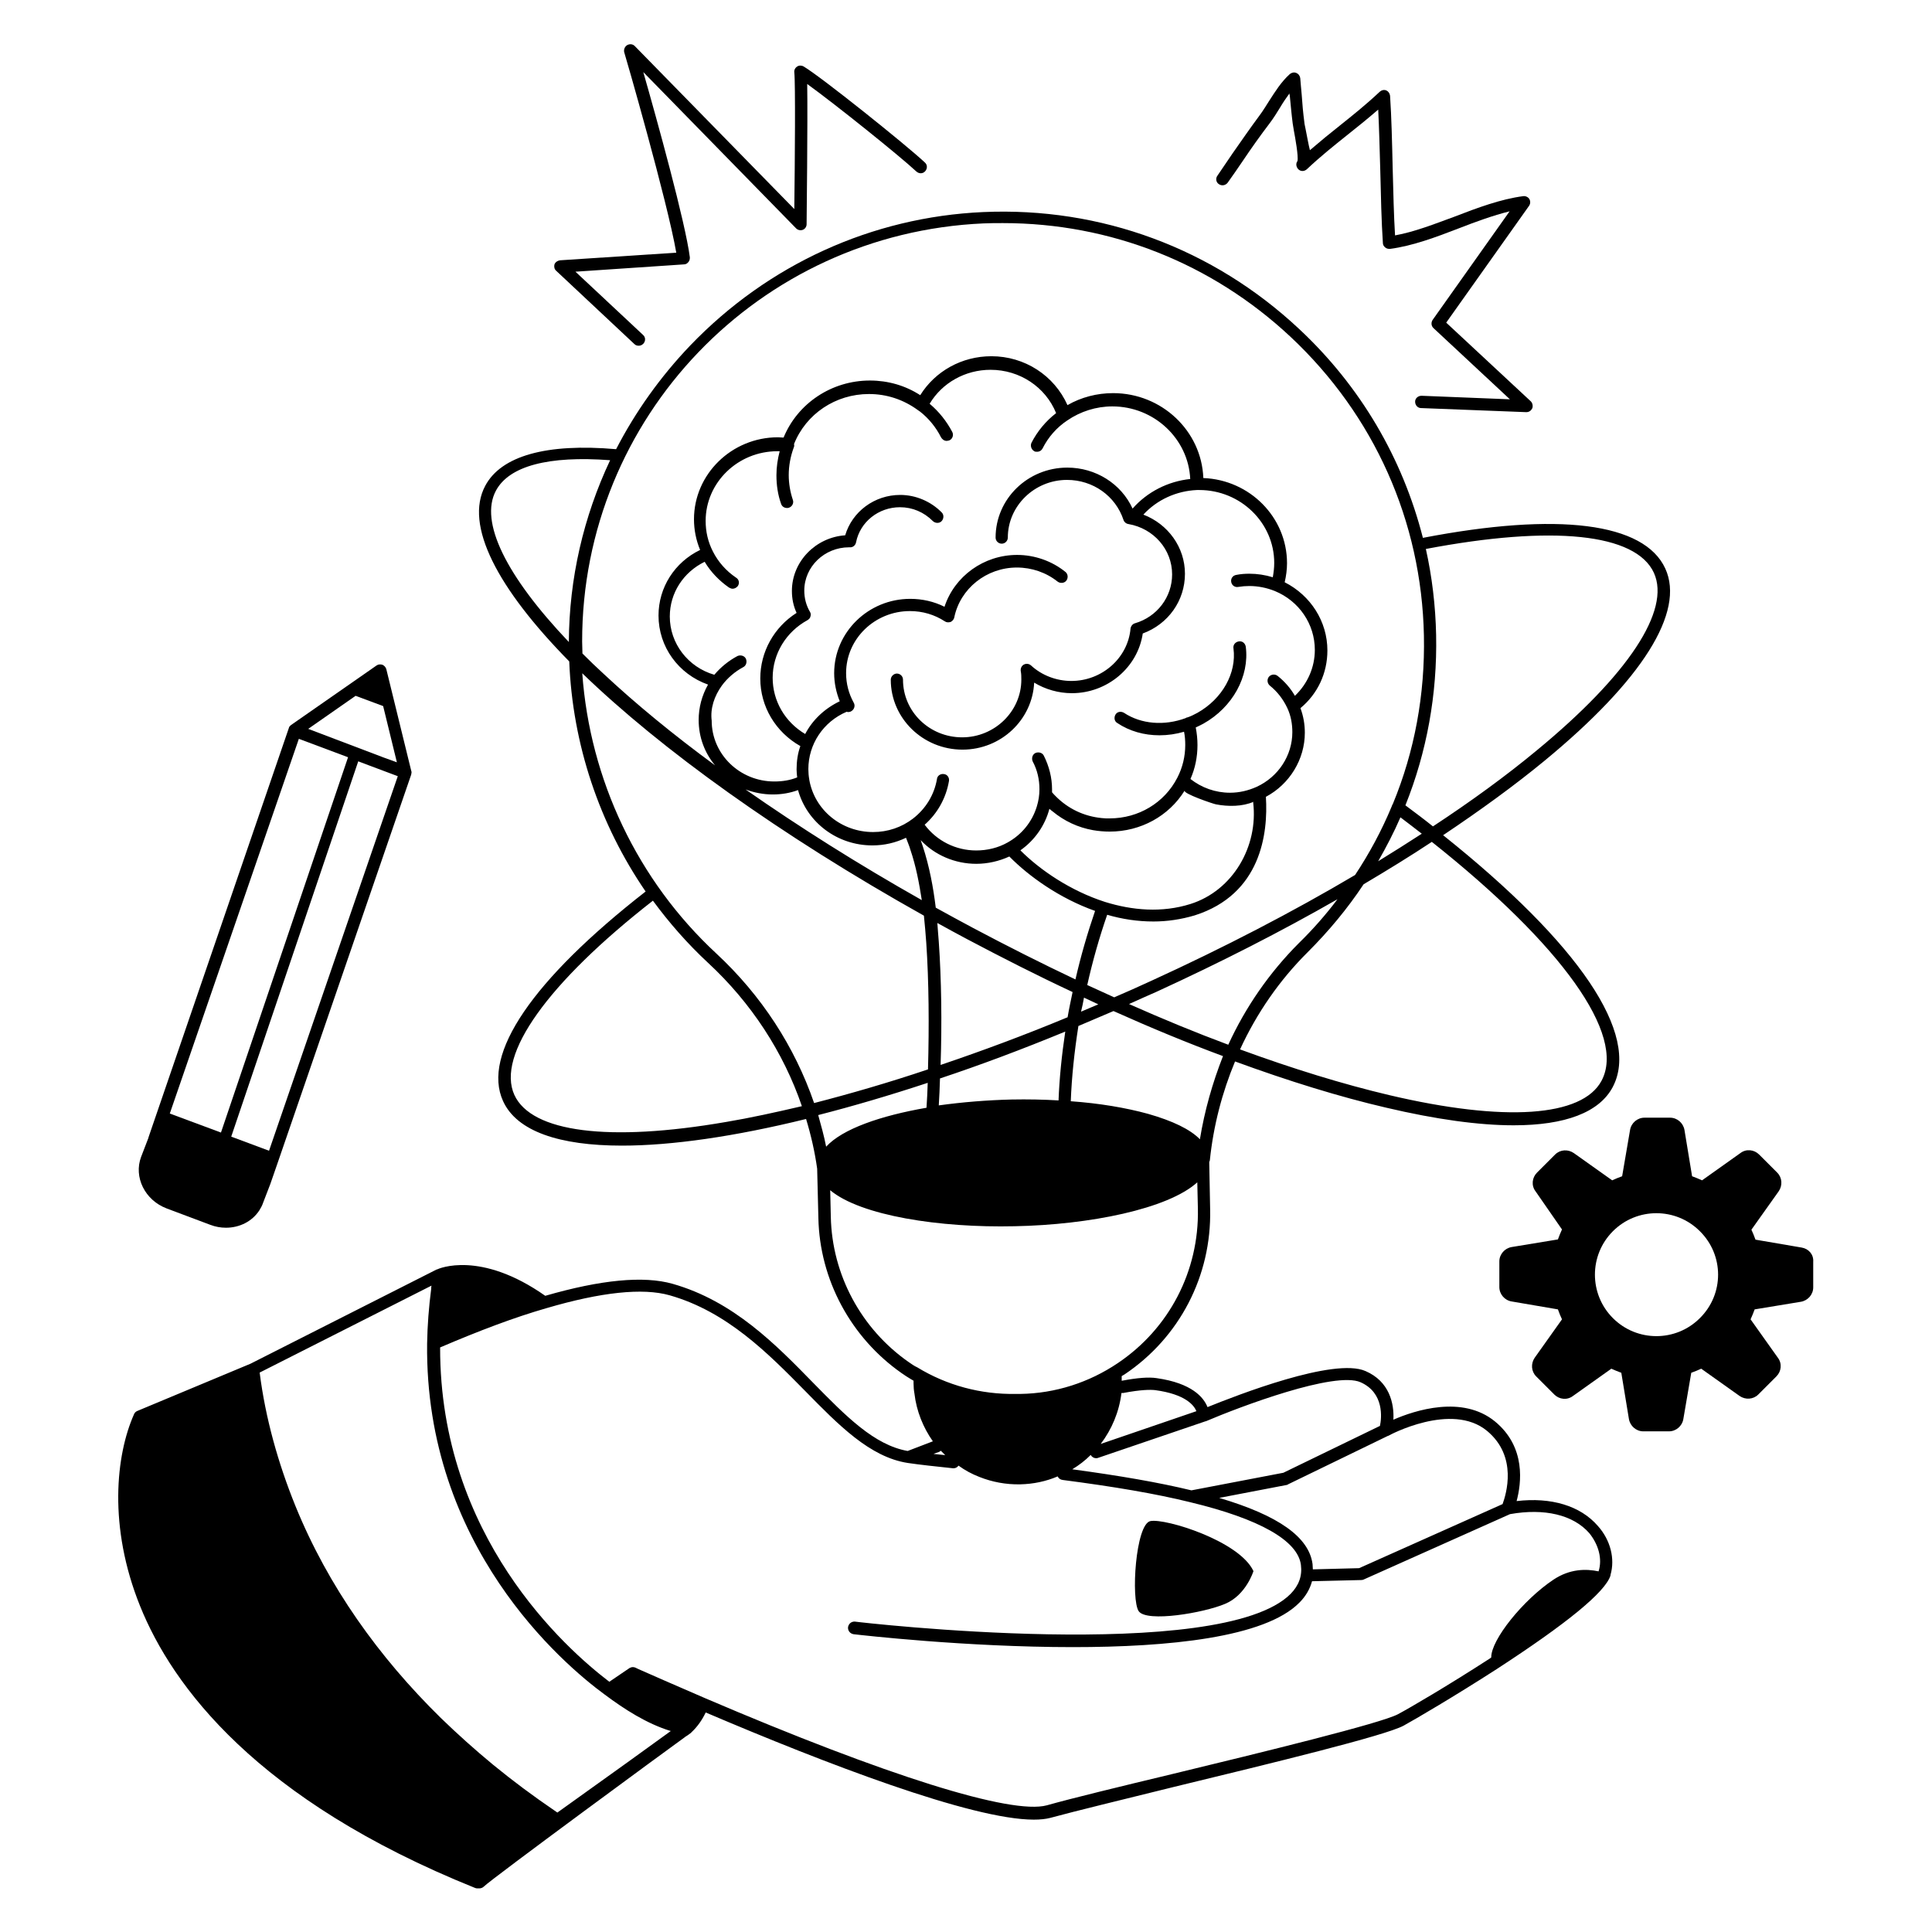
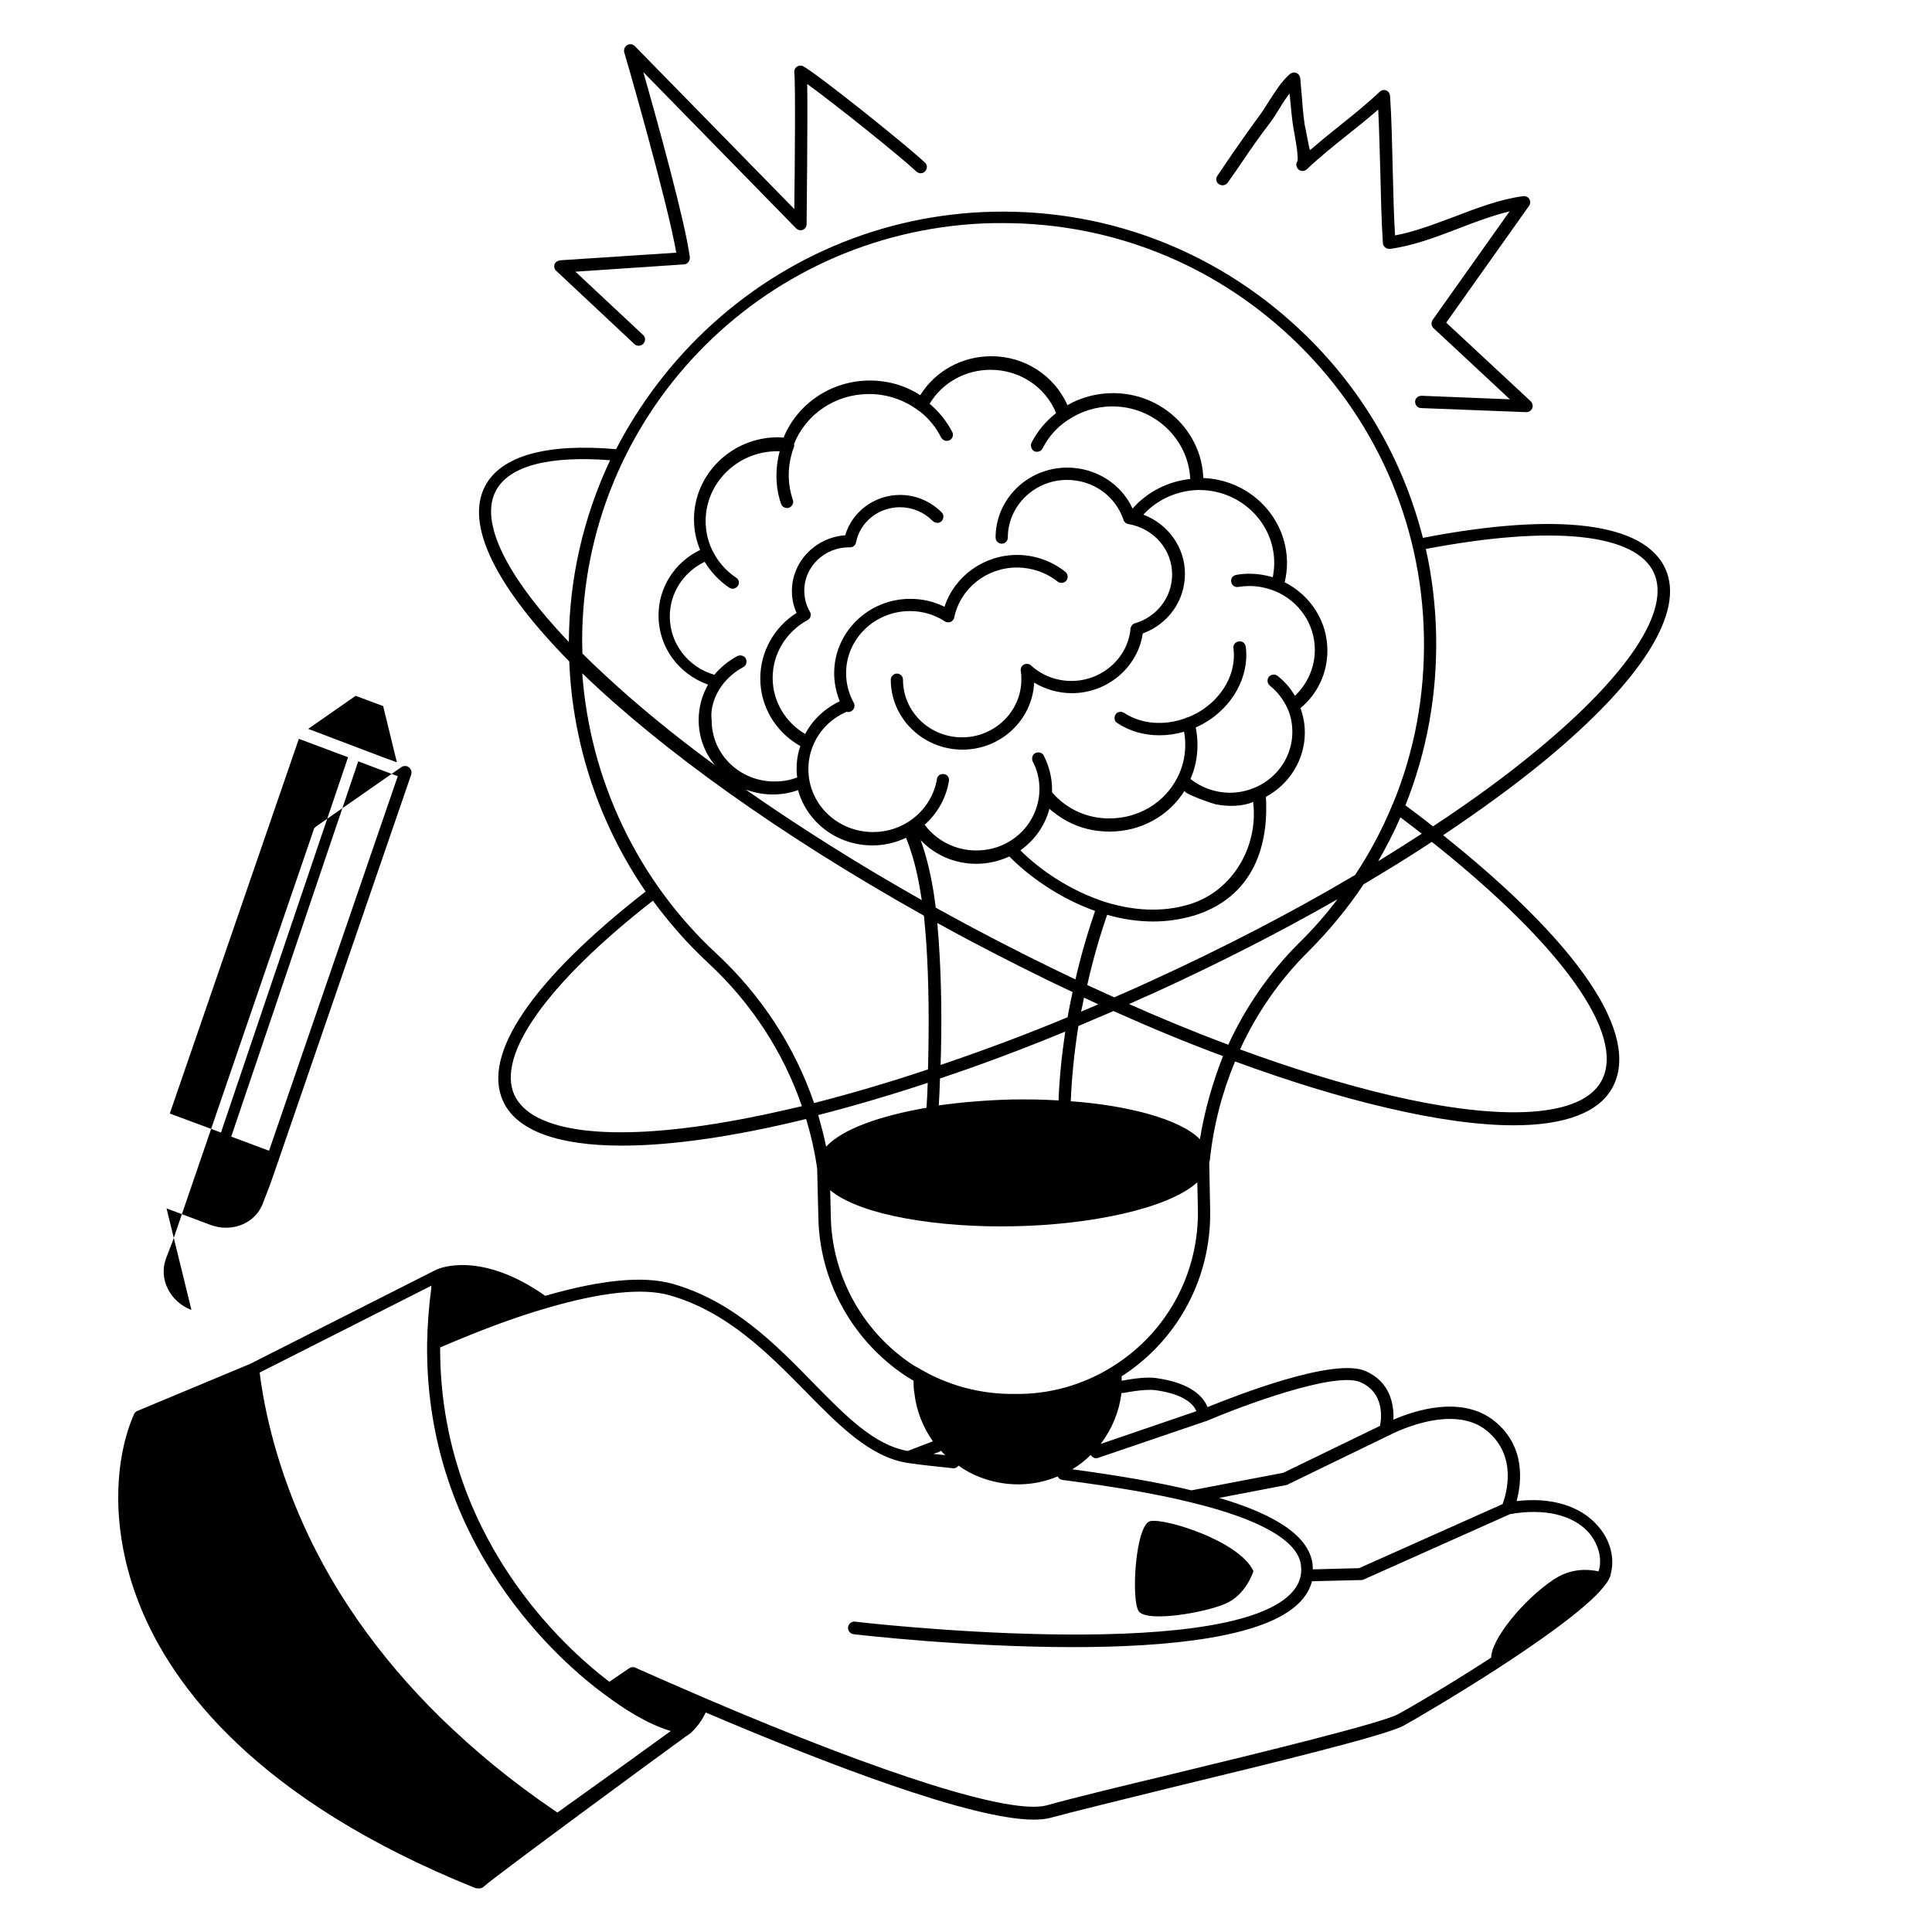
<svg xmlns="http://www.w3.org/2000/svg" width="1200pt" height="1200pt" version="1.1" viewBox="0 0 1200 1200">
  <path d="m942 932.34c2.906-10.922 6-33.469-13.453-49.453-20.203-16.547-49.828-6.891-63.094-1.078 0.562-10.172-2.531-23.812-17.25-30.188-19.453-8.719-80.203 15.094-98.203 22.359-2.344-6-9.656-14.906-31.641-18-4.922-0.75-12-0.188-21.656 1.641v-2.906c0.562-0.375 1.266-0.75 1.828-1.078 34.172-22.922 54-61.266 53.109-102.38l-0.562-29.438c0.188-0.375 0.188-0.75 0.375-1.078 2.203-21.469 7.641-42.188 15.656-61.453 33.281 12.188 64.922 21.984 93.984 28.734 30.891 7.266 57.469 10.922 79.078 10.922 32.016 0 53.109-8.016 61.453-23.625 17.438-32.719-20.719-89.109-105.28-156.56 23.109-15.469 44.344-30.891 62.906-46.172 60.75-50.016 87.469-92.531 75.094-119.44-13.078-28.547-66.562-35.25-150.56-19.078-12.562-49.266-38.719-94.172-76.922-129.79-53.438-50.016-123.1-75.797-196.18-72.562-69.094 3.094-133.64 32.531-182.02 82.922-18.562 19.453-33.984 41.109-45.984 64.359-43.266-3.797-71.438 4.172-81.281 22.734-13.078 24.375 7.453 63.656 52.172 109.08 2.016 51.469 18.75 101.11 47.438 142.92-70.359 54.891-101.81 101.11-88.547 130.18 8.531 18.75 34.922 27.656 73.828 27.656 30.891 0 69.984-5.625 114.38-16.547 3.094 10.172 5.438 20.531 6.891 30.891v0.188l0.75 30.375c0.75 38.344 20.203 74.344 51.656 96.375 2.016 1.453 3.797 2.531 5.625 3.656 0.562 0.375 1.266 0.75 1.828 1.078v1.641c0 2.203 0.188 4.359 0.562 6.375 1.266 10.922 5.438 21.094 11.438 29.625-7.828 2.906-13.453 5.25-15.656 6-20.719-3.656-38.203-21.469-58.547-42.188-23.25-23.812-49.641-50.906-87.469-61.641-18-5.109-44.531-2.531-79.078 7.453-40.359-28.359-66.188-16.922-67.266-16.359h-0.188l-115.64 58.547-70.312 29.344c-0.891 0.375-1.641 1.078-2.016 2.016-11.25 25.266-16.172 69.797 3.797 119.25 20.016 49.641 72.375 120.37 207.79 174.89 0.562 0.188 0.891 0.375 1.453 0.375h1.453c0.891 0 2.016-0.375 2.719-1.078 4.922-4.922 116.34-86.719 124.74-92.719 0 0 0.188 0 0.188-0.188 1.266-0.75 2.531-1.641 3.656-2.531 0 0 0.188 0 0.188-0.188l0.375-0.375c3.469-3.281 6.375-7.266 8.719-12.188 74.203 31.641 165.1 66.562 203.81 66.562 3.984 0 7.453-0.375 10.172-1.078 15.281-4.172 45.281-11.438 76.922-19.266 61.453-14.906 131.11-31.828 142.55-38.016 7.266-3.984 31.828-18.375 57.797-35.109 43.641-28.359 67.453-47.812 70.734-58.172v-0.375c2.906-9.984 0-21.656-7.828-30.375-10.828-12.562-29.016-18-50.484-15.469zm-18.375-43.594c19.266 15.984 11.812 39.469 9.656 45.469l-89.109 39.797-28.734 0.75c0-1.078-0.188-2.203-0.188-3.281-2.203-16.734-21.094-30.188-57.984-41.109l41.812-8.016c0.375 0 0.75-0.188 0.891-0.375l62.203-30.188h0.188c0.375-0.328 39.281-21.234 61.266-3.047zm-78.516-30.188c14.719 6.562 13.078 22.172 12 27.094l-60 29.109-57.094 10.922c-20.344-4.922-44.531-9.094-74.016-13.078 4.172-2.531 8.016-5.438 11.438-8.906 0.75 1.266 2.016 2.016 3.281 2.016 0.375 0 0.891 0 1.266-0.188 35.109-12 66.75-22.734 66.75-22.734h0.188c21.422-9.141 80.344-31.359 96.188-24.234zm-127.64 4.875c18.891 2.531 24.188 9.469 25.641 13.078-8.344 2.906-32.531 11.109-59.438 20.344 6.891-9.094 11.438-19.828 12.891-31.641h1.078c11.109-2.109 16.922-2.109 19.828-1.781zm-355.82-445.26c48.891 47.25 122.9 100.55 212.21 150.56 0.562 5.625 1.078 11.25 1.453 16.734 1.641 24 1.828 51.984 1.078 78.75-24.375 8.203-48.188 15.094-70.734 20.906-12-34.922-32.719-66.891-60.75-92.906-48.891-45.328-78.516-107.86-83.25-174.05zm86.719 7.641c3.469-4.734 8.203-8.719 13.266-11.438 1.828-0.891 2.531-3.281 1.641-5.25-0.891-1.828-3.281-2.531-5.25-1.641-5.438 2.906-10.359 6.891-14.344 11.625-16.359-4.734-27.656-19.453-27.656-36.188 0-14.531 8.344-27.469 21.656-33.984 3.797 6.375 9.094 11.812 15.094 15.984 0.75 0.375 1.453 0.75 2.203 0.75 1.266 0 2.344-0.562 3.281-1.641 1.266-1.828 0.75-4.172-1.078-5.25-6.188-4.172-11.109-9.797-14.344-16.172-3.094-6-4.547-12.375-4.547-19.078 0-23.812 20.016-43.266 44.531-43.266h1.453c-1.266 4.922-2.016 9.797-2.016 14.906 0 6.188 0.891 12.188 2.906 17.812 0.562 1.641 2.016 2.531 3.656 2.531 0.375 0 0.891 0 1.266-0.188 2.016-0.75 3.094-2.906 2.344-4.922-1.641-4.922-2.531-10.172-2.531-15.281 0-5.812 1.078-11.625 3.094-17.109 0.375-0.75 0.375-1.453 0.188-2.203 7.453-18.75 25.828-31.078 46.547-31.078 11.109 0 21.469 3.469 30.375 9.984 0.188 0.188 0.375 0.188 0.562 0.375s0.375 0.375 0.562 0.375c5.625 4.359 10.172 9.984 13.266 16.172 0.75 1.266 2.016 2.203 3.469 2.203 0.562 0 1.266-0.188 1.828-0.375 1.828-0.891 2.719-3.281 1.641-5.25-3.469-6.562-8.203-12.562-14.016-17.438 7.828-13.078 22.172-21.094 37.828-21.094 18.188 0 34.172 10.734 40.734 26.906-6.375 4.922-11.625 11.25-15.281 18.375-0.891 1.828-0.188 4.172 1.641 5.25 0.562 0.375 1.078 0.375 1.828 0.375 1.453 0 2.719-0.75 3.469-2.203 3.469-6.891 8.719-12.891 15.281-17.25 8.203-5.625 18-8.719 27.984-8.719 26.016 0 47.25 20.203 48.375 45.094-13.828 1.453-26.719 8.016-35.812 18.375-7.078-15.469-22.922-25.453-40.547-25.453-24.562 0-44.531 19.453-44.531 43.453 0 2.203 1.828 3.797 3.797 3.797 2.203 0 3.797-1.828 3.797-3.797 0-19.641 16.547-35.812 36.75-35.812 16.172 0 30.188 9.984 35.109 24.891 0.375 1.266 1.641 2.344 3.094 2.531 15.656 2.719 27.094 15.797 27.094 31.266 0 14.016-9.281 26.344-23.109 30.375-1.453 0.375-2.531 1.828-2.719 3.281-1.641 18.375-17.812 32.531-36.75 32.531-9.281 0-18.375-3.469-25.078-9.656-1.266-1.078-2.906-1.266-4.359-0.562-1.453 0.75-2.203 2.344-2.016 3.984 0.375 1.828 0.375 3.656 0.375 5.438 0 19.641-16.547 35.812-36.75 35.812-20.344 0-36.75-15.984-36.75-35.812 0-2.203-1.828-3.797-3.797-3.797-2.016 0-3.797 1.828-3.797 3.797 0 24 20.016 43.453 44.531 43.453 24 0 43.453-18.562 44.531-41.625 6.891 4.172 15.094 6.562 23.438 6.562 21.984 0 40.922-15.984 44.016-37.078 15.797-5.812 26.203-20.344 26.203-37.078 0-16.547-10.547-30.891-25.828-36.75 8.531-9.281 20.531-14.719 33.281-15.281h1.453c25.641 0 46.547 20.344 46.547 45.281 0 3.094-0.375 6-0.891 8.906-4.734-1.453-9.656-2.203-14.531-2.203-2.719 0-5.438 0.188-8.203 0.75-2.203 0.375-3.469 2.344-3.094 4.359 0.375 2.203 2.344 3.469 4.359 3.094 2.344-0.375 4.547-0.562 6.891-0.562 5.438 0 10.734 1.078 15.797 3.094 15.094 6.188 24.891 20.531 24.891 36.562 0 10.922-4.547 21.094-12.375 28.547-2.719-4.734-6.375-8.906-10.734-12.375-1.641-1.266-3.984-1.078-5.438 0.562-1.266 1.641-1.078 3.984 0.562 5.438 4.734 3.797 8.344 8.531 10.922 14.016 2.203 4.734 3.094 9.797 3.094 14.906 0 14.531-8.719 27.797-22.172 33.984-5.25 2.344-10.734 3.656-16.547 3.656-9.094 0-17.625-3.094-24.562-8.531 2.906-6.562 4.359-13.641 4.359-21.094 0-3.656-0.375-7.266-1.078-10.922 1.641-0.75 3.094-1.453 4.734-2.344 18.188-10.172 28.734-29.438 26.344-47.812-0.375-2.203-2.203-3.656-4.359-3.281-2.203 0.375-3.656 2.203-3.281 4.359 2.016 15.281-6.891 31.266-22.359 39.984-2.016 1.078-4.172 2.203-6.375 2.906h-0.188c-0.188 0-0.562 0.188-0.75 0.375-13.266 4.922-27.656 3.797-38.344-3.281-1.828-1.078-4.172-0.75-5.25 1.078s-0.75 4.172 1.078 5.25c7.641 5.109 16.734 7.641 26.203 7.641 5.109 0 10.359-0.75 15.281-2.203 0.562 2.719 0.75 5.438 0.75 8.203 0 7.078-1.641 14.016-4.922 20.344-8.016 15.656-24.188 25.266-42 25.266h-2.344c-0.891 0-1.641-0.188-2.531-0.188-11.109-1.078-21.094-5.812-28.922-13.828-0.562-0.562-1.266-1.266-2.016-2.203v-1.828c0-7.266-1.828-14.344-5.109-20.906-0.891-1.828-3.281-2.531-5.25-1.641-1.828 0.891-2.531 3.281-1.641 5.25 2.906 5.438 4.172 11.25 4.172 17.25 0 3.656-0.562 7.266-1.641 10.734-2.906 9.469-9.281 17.438-18.188 22.359-5.812 3.281-12.562 4.922-19.453 4.922-12.75 0-24.562-6-32.016-15.984 8.016-7.078 13.266-16.547 15.094-27.094 0.375-2.203-1.078-4.172-3.094-4.359-2.203-0.375-4.172 1.078-4.359 3.094-1.641 9.656-6.891 18.375-14.906 24.562-7.078 5.438-15.656 8.344-24.75 8.344-19.641 0-36.375-13.641-39.656-32.531v-0.188c-0.375-2.016-0.562-4.172-0.562-6.375 0-15.469 9.281-29.438 23.812-35.625 0.375 0.188 0.75 0.188 1.078 0.188 0.562 0 1.266-0.188 1.828-0.562 1.828-1.078 2.531-3.469 1.453-5.25-3.094-5.625-4.734-11.812-4.734-18.375 0-21.281 17.812-38.531 39.656-38.531 7.828 0 15.281 2.203 21.656 6.375 1.078 0.75 2.344 0.75 3.656 0.375 1.078-0.562 2.016-1.641 2.203-2.719 3.656-18 20.016-31.078 38.906-31.078 9.281 0 18.188 3.094 25.266 8.719 1.641 1.266 4.172 1.078 5.438-0.562s1.078-4.172-0.562-5.438c-8.344-6.75-19.078-10.547-30-10.547-20.719 0-38.906 13.266-45.094 32.203-6.562-3.281-13.828-4.922-21.281-4.922-26.016 0-47.25 20.719-47.25 46.172 0 6 1.266 12 3.469 17.438-9.469 4.547-16.922 11.625-21.469 20.344-12.562-7.453-20.203-20.531-20.203-34.922 0-14.906 8.344-28.547 21.656-35.812 0.891-0.562 1.641-1.266 1.828-2.344 0.375-1.078 0.188-2.016-0.375-2.906-2.344-3.984-3.469-8.531-3.469-13.078 0-14.906 12.562-26.906 27.797-26.906h0.375c2.016 0.188 3.656-1.266 3.984-3.094 2.531-12.75 14.016-21.797 27.281-21.797 7.828 0 14.906 3.094 20.344 8.531 1.453 1.453 3.984 1.641 5.438 0.188s1.641-3.984 0.188-5.438c-6.75-6.891-16.172-10.922-25.828-10.922-15.984 0-29.812 10.359-34.172 25.078-18.375 1.266-33.094 16.359-33.094 34.547 0 4.734 0.891 9.281 2.906 13.641-14.016 8.906-22.547 24.188-22.547 40.734 0 17.438 9.469 33.281 24.891 42-1.641 4.547-2.344 9.469-2.344 14.531 0 1.641 0.188 3.281 0.375 4.922-4.547 1.828-9.281 2.531-14.203 2.531-21.469 0-38.906-16.922-38.906-37.828-0.938-7.547 1.594-15.188 6.328-21.75zm330 72.562c3.281 27.281-12.562 54.75-38.906 63.094-17.812 5.625-36.188 3.984-53.109-1.266-21.469-6.891-40.359-19.828-52.547-32.016 0 0 0.188 0 0.188-0.188 8.719-6.188 15.094-15.281 17.812-25.641 0.562 0.562 1.266 1.078 2.016 1.641 7.266 6 15.797 9.984 25.078 11.625 3.281 0.562 6.75 0.891 10.359 0.891 19.266 0 36.75-9.656 46.547-25.453-1.078 1.828 17.625 8.203 19.453 8.531 7.453 1.453 16.547 1.453 23.438-1.641-0.328 0.234-0.328 0.234-0.328 0.422zm-205.26 27.094c-0.375-1.266-0.891-2.344-1.266-3.656 8.719 9.281 21.281 14.719 34.547 14.719 7.078 0 14.203-1.641 20.531-4.547 12.188 12.375 31.266 26.016 53.25 33.797-4.734 13.828-8.906 28.172-12.188 42.562-21.094-9.984-42.375-20.719-63.656-32.016-7.828-4.172-15.469-8.344-23.109-12.562-1.547-12.656-3.938-25.594-8.109-38.297zm-93.094-32.016c5.438 0 10.734-0.891 15.656-2.719 5.625 20.203 24.375 34.359 46.172 34.359 7.453 0 14.344-1.641 20.906-4.734 0.891 2.531 2.016 4.922 2.719 7.453 3.469 10.172 5.438 20.719 7.078 31.266-39.281-22.172-76.172-45.469-109.45-68.719 5.484 2.016 11.109 3.094 16.922 3.094zm103.08 91.453c-0.375-3.797-0.562-7.828-0.891-11.625 6 3.281 12.188 6.75 18.375 9.984 21.984 11.625 43.828 22.734 65.625 32.906-1.078 5.25-2.203 10.359-3.094 15.656-26.719 11.109-53.109 20.906-78.891 29.625 0.891-26.016 0.516-53.109-1.125-76.547zm90.188 34.734c2.906 1.453 6 2.719 8.906 4.172-3.656 1.453-7.078 3.094-10.734 4.547 0.75-2.906 1.312-5.812 1.828-8.719zm-11.625 21.094c-2.203 14.719-3.656 29.109-4.172 42.75-9.469-0.562-19.078-0.75-29.109-0.562-15.281 0.375-30.75 1.641-45.281 3.656 0.375-5.438 0.562-11.109 0.75-16.734 25.266-8.391 51.281-18.188 77.812-29.109zm83.625 66.891c-6-6.188-16.922-11.438-32.203-15.797-13.828-3.797-30.188-6.562-48-7.828 0.562-14.906 2.203-30.562 4.734-46.734l21.797-9.281c23.109 10.359 45.984 19.828 68.016 27.984-6.516 16.594-11.438 33.844-14.344 51.656zm61.453-121.82c-18.188 18.188-33.094 39.656-43.828 63.094-20.016-7.453-40.734-15.984-61.641-25.266 5.625-2.531 11.25-5.109 17.109-7.641 39.656-18.188 77.438-37.453 112.36-57.469-7.266 9.656-15.281 18.75-24 27.281zm188.02 85.453c-12 22.547-60.188 25.828-132 8.906-28.547-6.75-59.812-16.359-92.531-28.359 10.359-22.547 24.562-43.078 42-60.375 13.078-13.078 24.75-27.094 34.734-42.188 14.719-8.719 28.922-17.438 42.375-26.344 80.672 64.031 120.71 119.86 105.42 148.36zm-124.92-163.6c4.547 3.469 8.906 6.75 13.266 10.172-8.719 5.625-17.812 11.438-27.094 17.109 5.109-8.953 9.844-18.047 13.828-27.281zm157.45-151.82c10.547 23.25-15.984 63.469-72.891 110.34-18.891 15.656-40.547 31.453-64.359 47.109-5.438-4.359-11.25-8.719-17.109-13.078 13.266-33.094 19.828-68.906 19.078-105.8-0.375-18.188-2.531-36.188-6.375-53.438 78.75-14.953 130.4-9.703 141.66 14.859zm-416.34-217.08c3.984-0.188 8.016-0.188 12-0.188 66.75 0 129.79 24.891 178.74 70.734 51.797 48.562 81.281 114.38 82.734 185.44 0.75 36.562-5.812 72-19.266 104.53-0.375 0.562-0.562 1.078-0.75 1.641-6.188 14.906-13.828 29.109-22.734 42.562-38.719 22.922-81.469 45.094-126.37 65.625-7.828 3.656-15.656 7.078-23.25 10.359-5.625-2.531-11.25-5.109-16.734-7.641 3.281-14.719 7.453-29.438 12.375-43.641 9.281 2.719 18.891 4.172 28.734 4.172 8.531 0 17.109-1.266 25.641-3.797 41.109-13.078 45.656-50.719 44.203-73.641 14.719-7.828 24.188-23.25 24.188-39.797 0-5.25-0.891-10.359-2.719-15.281 10.734-8.906 16.734-21.797 16.734-35.812 0-18-10.359-34.172-26.531-42.375 0.891-3.797 1.453-7.828 1.453-11.812 0-28.547-23.109-51.797-51.984-52.922-1.078-29.25-25.828-52.734-56.016-52.734-9.984 0-19.828 2.531-28.359 7.453-8.203-18.375-26.531-30.375-47.25-30.375-18.375 0-34.922 9.281-44.203 24.188-9.281-6-20.016-9.094-31.266-9.094-23.812 0-44.906 14.203-53.625 35.438-1.078 0-2.344-0.188-3.469-0.188-28.734 0-52.172 22.922-52.172 50.906 0 6.562 1.266 12.891 3.797 19.078-15.797 7.641-25.828 23.25-25.828 40.734 0 19.453 12.375 36.375 30.75 42.891-3.797 6.75-5.812 14.203-5.812 21.984 0 10.734 3.797 20.531 10.172 28.172-26.016-19.078-49.266-38.203-69.281-56.906-4.547-4.172-8.906-8.344-13.078-12.562 0-2.531-0.188-4.922-0.188-7.453-0.094-138.98 109.55-253.55 249.37-259.69zm-302.9 165.98c8.203-15.281 32.531-21.797 70.922-18.891-16.547 35.109-25.453 73.453-25.641 112.92-39.094-41.109-55.641-74.766-45.281-94.031zm142.74 392.16c-72.75 12.562-120.56 6.375-131.26-16.734-11.438-24.891 20.719-69.797 86.016-120.74 10.172 13.828 21.469 26.719 34.172 38.531 26.906 24.891 46.922 55.641 58.359 89.109-16.406 3.844-32.25 7.312-47.297 9.844zm125.44-24.328c-0.188 5.25-0.375 10.359-0.75 15.469-28.359 4.922-52.172 13.078-62.344 24.188-1.266-6.562-3.094-13.078-4.922-19.641 21.469-5.484 44.391-12.234 68.016-20.016zm-11.812 173.44c-29.438-20.531-47.625-54.188-48.375-90.188l-0.375-16.547c18.891 15.797 68.016 23.438 114.56 22.359 46.359-0.891 95.25-10.734 113.44-27.281l0.375 16.547c0.75 38.531-17.812 74.344-49.828 95.812-17.812 12-38.719 18.75-60.375 19.078h-2.906c-21.656 0.375-42.75-5.25-61.266-16.547-1.641-0.703-3.422-1.969-5.25-3.234zm19.969 55.078c0.891 0.891 1.828 1.828 2.719 2.719-2.344-0.188-4.922-0.562-7.266-0.75 1.078-0.375 2.203-0.891 3.469-1.266 0.375-0.141 0.75-0.516 1.078-0.703zm-238.18 224.72c-0.562-0.375-1.266-0.891-1.828-1.266-13.078-8.906-25.828-18.375-38.016-28.359-11.25-9.281-22.172-19.078-32.531-29.109-38.531-37.828-69.984-81.656-90.375-131.81-10.734-26.531-18.562-54.375-22.172-82.734l106.73-54c-0.188 0.75-0.188 1.266-0.188 2.016-1.453 11.25-2.344 22.547-2.531 33.984-1.453 125.63 84 198.74 110.34 218.02 12.188 9.094 26.016 18 40.734 22.547h0.375c-11.25 8.203-37.453 27.094-70.547 50.719zm646.74-150v0.188c-7.828-1.641-17.812-1.641-27.984 5.109-18.891 12.562-38.906 37.453-38.719 48.375-0.188 0.188-0.562 0.375-0.75 0.562-25.828 16.734-50.016 30.891-57.281 34.734-10.734 5.625-82.734 23.25-140.72 37.266-31.828 7.641-61.828 14.906-77.25 19.266-21.984 6-99.281-18.188-212.34-66.562-12.75-5.438-39.984-17.438-41.25-18s-1.828-0.891-1.828-0.891c-0.891-0.375-2.016-0.562-2.906-0.188-0.375 0.188-0.562 0.188-0.891 0.375l-12.562 8.531c-27.469-20.906-105.28-90.375-105.09-207.66 24.188-10.359 46.359-18.75 66-24.375 33.984-9.984 59.812-12.75 76.547-8.016 35.812 10.172 61.453 36.375 84.188 59.438 20.719 21.094 40.172 41.109 63.797 44.719 7.266 1.078 17.625 2.203 27.984 3.281h0.375c1.266 0 2.344-0.562 3.094-1.641 3.984 2.906 8.344 5.25 13.078 7.078 7.828 3.094 16.359 4.734 25.266 4.547 8.203-0.188 15.984-1.828 23.25-4.922 0.562 1.266 1.641 2.016 3.094 2.203 32.016 4.172 57.797 8.531 79.266 13.828 43.078 10.359 66.75 23.812 68.719 38.906 0.891 6.891-1.266 12.75-6.375 18-43.266 43.641-268.36 17.625-270.56 17.25-2.203-0.188-3.984 1.266-4.359 3.469-0.188 2.203 1.266 3.984 3.469 4.359 4.922 0.562 69.656 8.016 136.18 8.016 58.922 0 119.25-5.812 140.72-27.656 3.984-3.984 6.562-8.531 7.828-13.266l30.75-0.75c0.562 0 1.078-0.188 1.453-0.375l90.75-40.547c21.281-3.797 39.281 0.375 49.266 11.812 5.812 7.172 8.156 16.078 5.812 23.531z" />
  <path d="m393.98 213.66c0.75 0.75 1.641 1.078 2.719 1.078s2.016-0.375 2.906-1.266c1.453-1.641 1.453-3.984-0.188-5.438l-42-39.281 67.453-4.547c1.078 0 2.016-0.562 2.719-1.453 0.75-0.891 0.891-1.828 0.891-2.906-2.719-21.469-20.531-85.828-28.922-115.08l94.922 97.078c1.078 1.078 2.719 1.453 4.172 0.891s2.344-2.016 2.344-3.469c0-2.906 0.75-63.797 0.375-87.094 16.922 12.188 57.281 44.531 67.828 54.375 1.641 1.453 3.984 1.453 5.438-0.188s1.453-3.984-0.188-5.438c-11.625-10.922-64.734-53.438-75.281-59.625-1.266-0.75-2.906-0.75-3.984 0-1.266 0.75-2.016 2.203-1.828 3.656 0.75 6.891 0.375 54.188 0 84.891l-99.094-101.25c-1.266-1.266-3.094-1.453-4.734-0.562-1.453 0.891-2.203 2.719-1.828 4.359 0.375 0.891 26.906 92.906 32.344 124.55l-72.188 4.734c-1.453 0.188-2.906 1.078-3.469 2.531-0.375 1.453-0.047 3.047 1.078 3.984z" />
  <path d="m760.92 996.19c13.078-5.438 17.625-20.344 17.625-20.344-8.719-18.75-54.75-32.906-63.984-31.078-9.281 1.828-12.188 48.891-7.266 56.016 5.062 7.031 40.359 1.031 53.625-4.594z" />
  <path d="m757.08 114.38c1.828 1.266 4.172 0.75 5.438-0.891 3.281-4.547 6.375-9.094 9.469-13.641 5.25-7.828 10.922-15.797 16.734-23.438 2.344-3.094 4.359-6.375 6.375-9.656 1.828-3.094 3.797-6 5.812-8.719 0 0.375 0 0.891 0.188 1.266 0.562 5.625 1.078 11.625 1.828 17.438 0.188 0.891 0.375 2.531 0.75 4.547 0.75 3.984 2.906 15.797 2.203 18.75-1.078 1.453-0.891 3.469 0.375 4.922 1.453 1.641 3.797 1.641 5.438 0.188 8.719-8.203 16.922-14.719 24.891-21.094 6.188-4.922 12.75-10.172 19.453-15.984 0.562 11.25 0.891 24.375 1.266 37.266 0.375 15.984 0.75 32.719 1.641 45.656 0 1.078 0.562 2.016 1.453 2.719 0.891 0.75 1.828 0.891 2.906 0.891 14.016-1.828 28.547-7.266 42.75-12.75 10.312-4.031 21.234-8.016 31.594-10.594l-47.812 67.453c-1.078 1.641-0.891 3.797 0.562 5.109l47.438 44.203-54.891-2.203c-2.203 0-3.984 1.641-3.984 3.656 0 2.203 1.641 3.984 3.656 3.984l65.25 2.531h0.188c1.641 0 2.906-0.891 3.656-2.344 0.562-1.453 0.188-3.281-0.891-4.359l-52.547-48.891 51.469-72.562c0.891-1.266 0.891-2.906 0.188-4.172-0.75-1.266-2.344-2.016-3.797-1.828-14.016 1.828-28.547 7.266-42.75 12.75-12.375 4.547-24.891 9.469-36.891 11.625-0.75-12-1.078-26.719-1.453-41.109-0.375-15.984-0.75-32.719-1.641-45.656-0.188-1.453-1.078-2.719-2.344-3.281-1.453-0.562-2.906-0.188-3.984 0.75-8.719 8.203-16.922 14.719-24.891 21.094-6 4.734-12 9.656-18.562 15.281-0.891-3.469-1.594-7.641-2.719-13.266-0.375-1.828-0.75-3.469-0.75-4.172-0.75-5.625-1.266-11.438-1.641-17.109-0.375-3.469-0.562-6.75-0.891-10.172-0.188-1.453-1.078-2.719-2.531-3.281-1.266-0.562-2.906-0.188-3.984 0.75-5.438 4.922-9.094 10.922-12.75 16.547-2.016 3.094-3.797 6.188-6 9.094-5.812 7.828-11.438 15.984-16.922 23.812-3.047 4.5-6.141 9.047-9.234 13.594-1.266 1.641-0.938 4.172 0.891 5.297z" />
-   <path d="m103.45 750.56 27.094 10.172c3.281 1.266 6.562 1.828 9.797 1.828 8.344 0 16.172-3.797 20.719-10.734 0.891-1.453 1.828-3.094 2.344-4.734l4.547-11.812 4.922-14.203 82.547-240v-0.188c0-0.375 0.188-0.562 0.188-0.891v-0.188c0-0.375 0-0.75-0.188-1.078l-15.469-63.094c-0.375-1.266-1.266-2.203-2.344-2.719-1.266-0.375-2.531-0.375-3.656 0.375l-53.25 37.078-0.938 0.938c0 0.188-0.188 0.188-0.188 0.375s-0.188 0.375-0.188 0.562l-87.188 254.29v0.188l-4.547 11.812c-4.734 12.562 2.344 26.906 15.797 32.016zm63.656-35.812-23.484-8.766 78.891-233.11 6.188 2.344 18.375 6.891zm71.25-244.22-46.922-17.812 29.438-20.531 17.109 6.375 8.531 34.922zm-52.734-11.625 30.562 11.438-78.938 233.11-31.781-11.812z" />
-   <path d="m1119.1 774.89-28.734-4.922c-0.75-2.203-1.641-4.172-2.531-6.188l16.922-23.812c2.531-3.656 2.203-8.531-0.891-11.625l-11.25-11.25c-3.094-3.094-8.016-3.656-11.625-0.891l-23.812 16.922c-2.016-0.891-4.172-1.828-6.188-2.531l-4.734-28.734c-0.75-4.359-4.547-7.641-8.906-7.641h-15.984c-4.359 0-8.203 3.281-8.906 7.641l-4.922 28.734c-2.203 0.75-4.172 1.641-6.188 2.531l-23.812-16.922c-3.656-2.531-8.531-2.203-11.625 0.891l-11.25 11.25c-3.094 3.094-3.656 8.016-0.891 11.625l16.406 23.672c-0.891 2.016-1.828 4.172-2.531 6.188l-28.734 4.734c-4.359 0.75-7.641 4.547-7.641 8.906v15.984c0 4.359 3.281 8.203 7.641 8.906l28.734 4.922c0.75 2.203 1.641 4.172 2.531 6.188l-16.922 23.812c-2.531 3.656-2.203 8.531 0.891 11.625l11.25 11.25c3.094 3.094 8.016 3.656 11.625 0.891l23.812-16.922c2.016 0.891 4.172 1.828 6.188 2.531l4.734 28.734c0.75 4.359 4.547 7.641 8.906 7.641h15.984c4.359 0 8.203-3.281 8.906-7.641l4.922-28.734c2.203-0.75 4.172-1.641 6.188-2.531l23.812 16.922c3.656 2.531 8.531 2.203 11.625-0.891l11.25-11.25c3.094-3.094 3.656-8.016 0.891-11.625l-16.922-23.812c0.891-2.016 1.828-4.172 2.531-6.188l28.734-4.734c4.359-0.75 7.641-4.547 7.641-8.906v-15.984c0.328-4.406-2.766-8.016-7.125-8.766zm-63.281 43.828c-14.906 14.906-39.094 14.906-54 0s-14.906-39.094 0-54 39.094-14.906 54 0c15.094 14.906 15.094 39.094 0 54z" />
+   <path d="m103.45 750.56 27.094 10.172c3.281 1.266 6.562 1.828 9.797 1.828 8.344 0 16.172-3.797 20.719-10.734 0.891-1.453 1.828-3.094 2.344-4.734l4.547-11.812 4.922-14.203 82.547-240v-0.188c0-0.375 0.188-0.562 0.188-0.891v-0.188c0-0.375 0-0.75-0.188-1.078c-0.375-1.266-1.266-2.203-2.344-2.719-1.266-0.375-2.531-0.375-3.656 0.375l-53.25 37.078-0.938 0.938c0 0.188-0.188 0.188-0.188 0.375s-0.188 0.375-0.188 0.562l-87.188 254.29v0.188l-4.547 11.812c-4.734 12.562 2.344 26.906 15.797 32.016zm63.656-35.812-23.484-8.766 78.891-233.11 6.188 2.344 18.375 6.891zm71.25-244.22-46.922-17.812 29.438-20.531 17.109 6.375 8.531 34.922zm-52.734-11.625 30.562 11.438-78.938 233.11-31.781-11.812z" />
</svg>